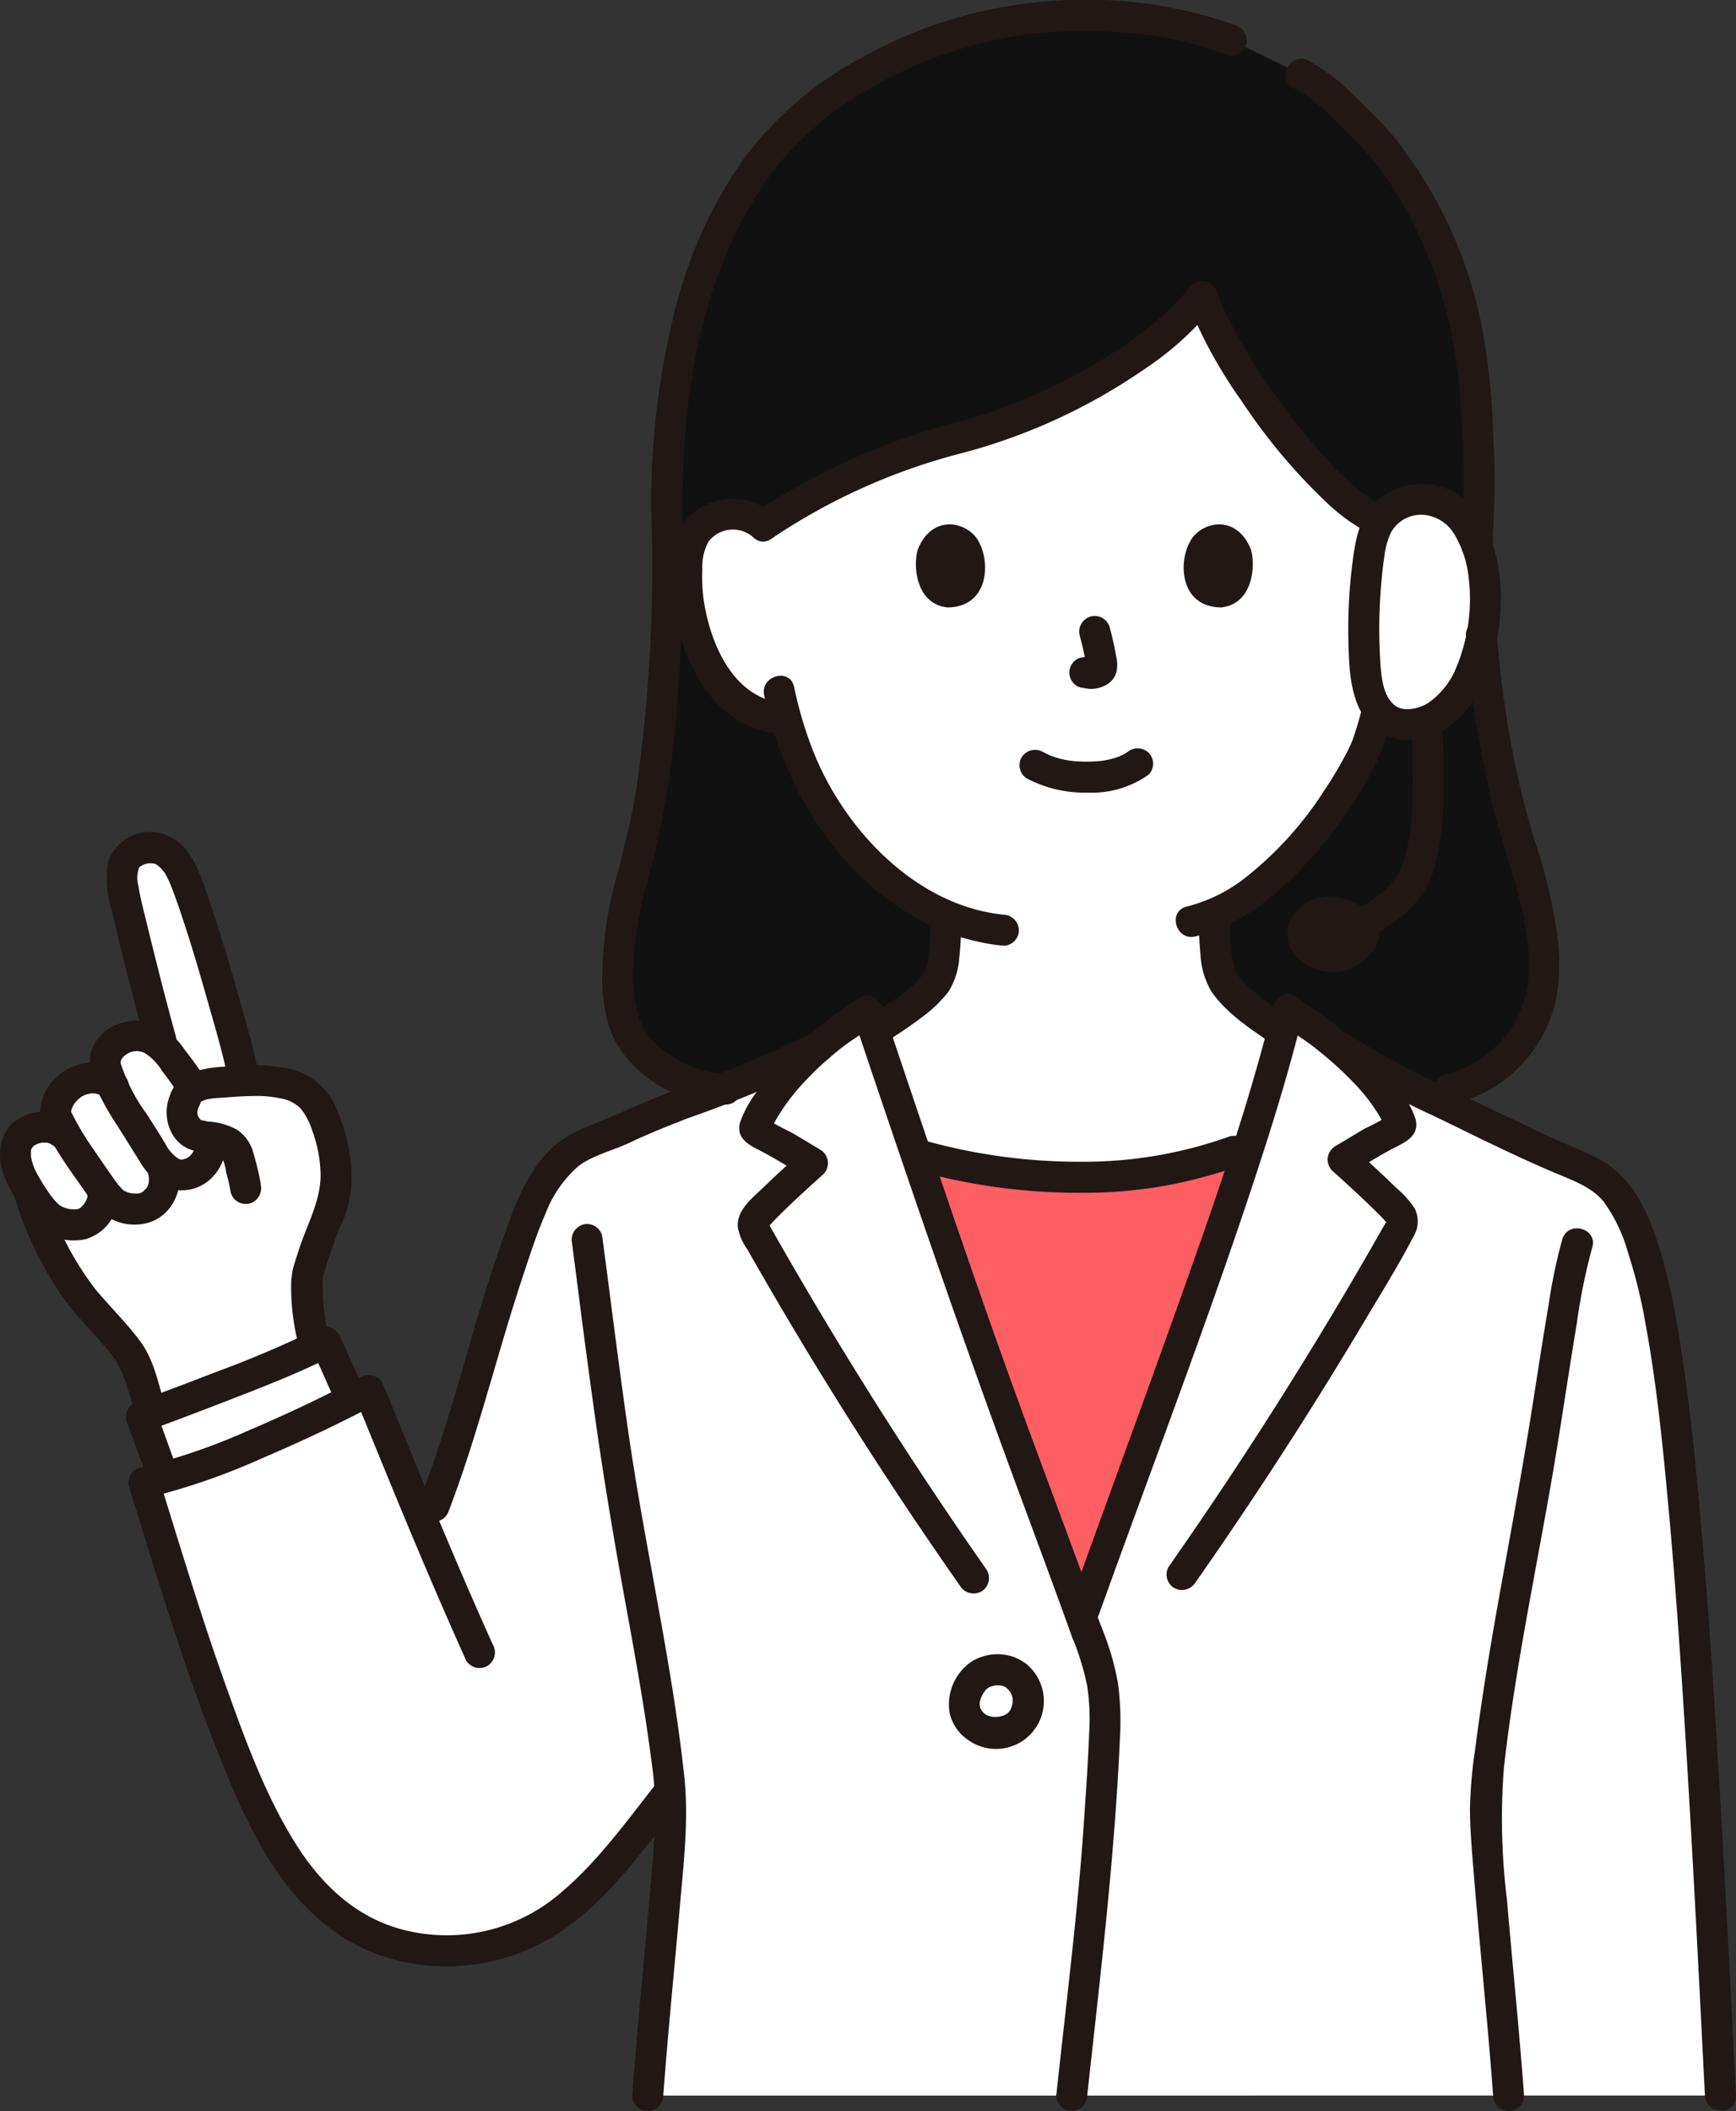
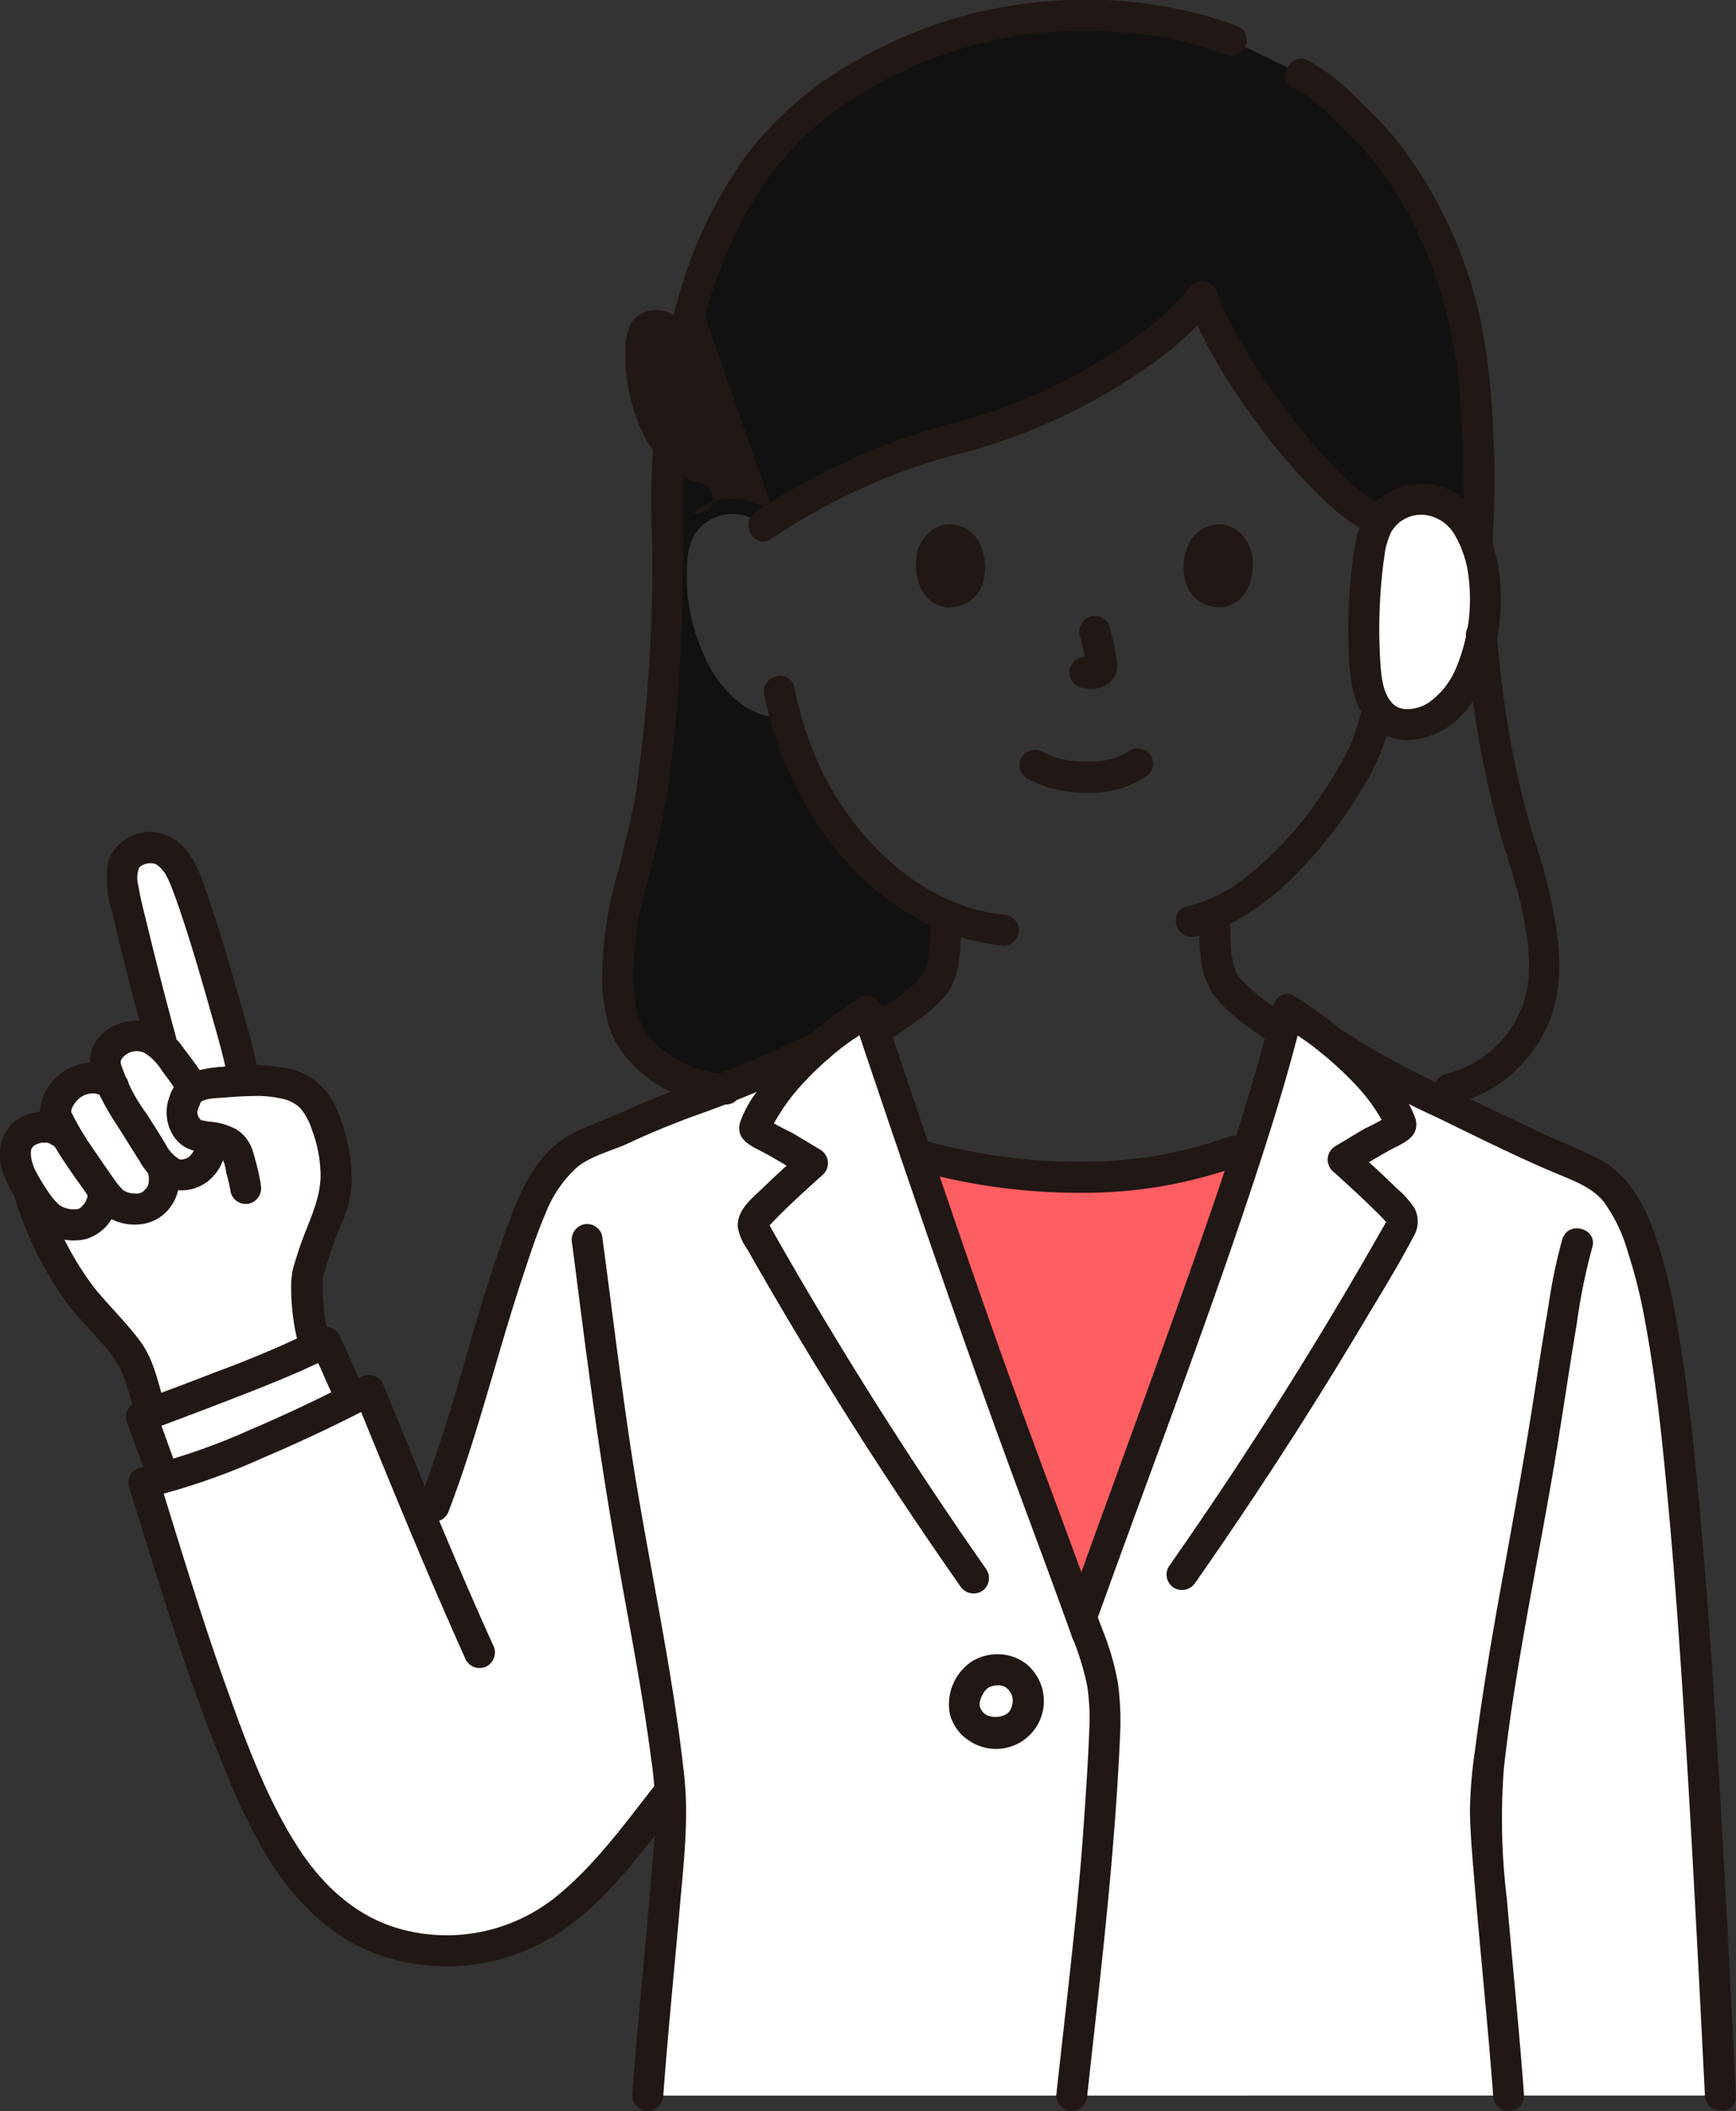
<svg xmlns="http://www.w3.org/2000/svg" width="182.004" height="221.252" viewBox="0 0 182.004 221.252">
  <rect x="0" y="0" width="182.004" height="221.252" fill="#333333" stroke="none" />
  <g id="_10805" data-name="10805" transform="translate(0.001 0.002)">
-     <path id="パス_1514" data-name="パス 1514" d="M114.189,69.825a67.92,67.92,0,0,1,19.884-9.031c10.963-2.732,21.982-9.472,26.108-14.972,2.75,7.562,13.711,22.725,20,24a4.917,4.917,0,0,1,3.933-1.153,4.645,4.645,0,0,1,3.338,2.22,6.562,6.562,0,0,1,.687,2.641,19.673,19.673,0,0,1-2.006,10.428A12.5,12.5,0,0,1,182.9,88.2a8.289,8.289,0,0,1-3.855,1.737l-.66.1c-.316,1.183-.671,2.181-.846,2.713-1.153,3.138-7.785,14.229-16.026,17.76-.014,2.226-.062,4.786.719,6.707.59,1.458,3.357,3.621,6.266,5.588l6.666,4.529a24.67,24.67,0,0,1-11.635,8.07c-4.9,1.948-12.029,2.74-17.042,2.727a68.9,68.9,0,0,1-15.72-2.259s-7.978-2.729-11.713-8.727l6.958-4.482c3.106-1.926,5.988-4.021,6.564-5.445.76-1.887.725-4.371.711-6.56a28.227,28.227,0,0,1-10.335-8.082,33.507,33.507,0,0,1-6.409-12.564,7.912,7.912,0,0,1-5.079-1.812,12.508,12.508,0,0,1-3.233-4.243,19.679,19.679,0,0,1-2.006-10.428,6.574,6.574,0,0,1,.688-2.641,4.644,4.644,0,0,1,3.34-2.22,4.918,4.918,0,0,1,3.933,1.153" transform="translate(-34.17 -14.749)" fill="#fff" />
    <path id="パス_1515" data-name="パス 1515" d="M217.974,77.278c4.164.738,5.892,6.37,5.554,11.169-.321,4.543-1.526,9.4-5.486,11.693-1.564.709-3.928,1.063-5.305-.425s-1.684-3.711-1.8-5.784a54.987,54.987,0,0,1,.456-10.918c.288-2.028.7-3.516,2.221-4.8A5.436,5.436,0,0,1,217.974,77.278Z" transform="translate(-67.863 -24.835)" fill="#fff" />
    <path id="パス_1516" data-name="パス 1516" d="M25.752,152.741c-1.326-5.248-5.052-18.343-6.423-20.092-.984-1.255-2.149-2.222-4.31-1.3-1.852.79-1.552,2.928-1.2,4.7.386,1.946,2.68,11.128,4.02,15.9A3.671,3.671,0,0,0,13.676,151a2.8,2.8,0,0,0-1.871,2.828s.129.709.317,1.729a3.564,3.564,0,0,0-3.438.018c-1.269.678-2.548,2.5-1.923,3.81l.838,1.759-.262-.215c-1.611-1.326-4.408-.509-4.865,1.258a5.836,5.836,0,0,0,.995,4.2c.09.147.186.305.288.471.094.29.147.454.147.454a34.866,34.866,0,0,0,6,11.465c1.385,1.6,2.984,3.187,4.242,4.9s1.569,3.624,2.182,5.677l.271.909c3.247-1.2,12.385-4.615,17.247-6.931l-.172-.486c-.479-2.207-1.006-5.077-.693-6.946a47.28,47.28,0,0,1,2.109-6.186,11.456,11.456,0,0,0,.882-5.175,15.292,15.292,0,0,0-2.238-6.985,4.053,4.053,0,0,0-1.091-1.03,1.119,1.119,0,0,0-.153-.092c-1.782-1.092-4.124-1.1-6.143-1.01l-.168-.859C26.111,154.2,25.962,153.57,25.752,152.741Z" transform="translate(-0.763 -42.159)" fill="#fff" />
    <path id="パス_1517" data-name="パス 1517" d="M22.043,215.175c2.231-.821,14.185-5.222,19.1-7.74.561,1.121,1.737,3.878,2.456,5.357l.311.628c-5.819,2.961-13.762,6.532-19.666,8.205-.165-.414-.285-.714-.3-.755-.625-1.861-1.866-5.079-2.11-5.617Z" transform="translate(-7.029 -66.767)" fill="#fff" />
    <path id="パス_1518" data-name="パス 1518" d="M187.536,269.877c-2.009-39.985-3.886-74.744-7.684-87.4-1.092-3.641-2.468-6.86-4.289-8.316s-4.847-2.424-6.952-3.44c-7.7-3.719-18.459-8.485-22.65-11.96l-.7-.547s-2.609-1.767-3.045-2.071c-3.035,12.433-8.223,26.4-12.572,38.523-3.291,9.174-5.749,15.784-9.091,25.119-3.046-8.428-6.421-17.292-9.426-25.659-4.335-12.085-8.977-25.926-13.006-37.913l-.054.038-3.114,2.11q-1.032.795-1.979,1.615c-6.393,3.44-14.4,5.635-20.981,8.816-2.015.974-4.381,1.431-5.909,3.067a17.058,17.058,0,0,0-3.553,5.8c-4.819,12.583-5.417,19.466-10.765,32.763-1.99-4.753-3.857-9.377-5.919-14.437-6.566,3.458-17.027,8.25-23.592,9.674,3.272,10.476,6.555,21.747,11.167,32.239,3.2,7.289,7.59,14.083,15.291,16.11a19.666,19.666,0,0,0,17-3.123c4.16-3.039,8.741-9.2,11.623-12.837l.08-.085c.056.686.085,1.288.085,1.786,0,4.706-1.722,20.507-2.428,30.136Z" transform="translate(-7.163 -50.257)" fill="#fff" />
    <path id="パス_1519" data-name="パス 1519" d="M163.457,214.518c1.514-4.161,3.01-8.264,4.735-13.072,2.737-7.629,5.806-15.988,8.462-24.235a12.871,12.871,0,0,1-1.578.49c-4.9,1.948-12.029,2.74-17.042,2.727a68.9,68.9,0,0,1-15.72-2.259l-.285-.068c2.547,7.969,5.439,16.022,8.07,23.346l9.008,25.11C160.693,222.117,162.082,218.293,163.457,214.518Z" transform="translate(-45.715 -57.039)" fill="#ff5e62" />
-     <path id="パス_1520" data-name="パス 1520" d="M220.335,121.931a100.049,100.049,0,0,1-4.583-23.773c-.618,3.565-2.026,6.941-5.133,8.741-1.465.664-3.631,1.017-5.031-.163-.09.017-.18.038-.271.052l-.66.1c-.317,1.183-.672,2.181-.846,2.713-1.153,3.138-7.785,14.229-16.026,17.76-.014,2.226-.062,4.786.719,6.707.59,1.458,3.357,3.621,6.266,5.588l.144.1q.3-1.146.576-2.278c.436.3,3.046,2.071,3.046,2.071q.354.271.7.547a56.46,56.46,0,0,0,9.505,5.629H212.5a13.045,13.045,0,0,0,9.833-12.206A36.236,36.236,0,0,0,220.335,121.931Z" transform="translate(-60.44 -31.594)" fill="#111" />
    <path id="パス_1521" data-name="パス 1521" d="M175.4,55.4a5.588,5.588,0,0,1,1.1-1.238,5.436,5.436,0,0,1,4.364-.935c2.312.407,3.871,2.331,4.747,4.778,0-.208-.01-.412-.013-.623a114.236,114.236,0,0,0-.2-15.815c-.713-10.019-5.193-21.209-11.639-27.427-2.787-2.689-3.594-3.944-6.631-5.591L159.84,5c-4.481-1.727-8.648-2.557-16.511-2.557a45.853,45.853,0,0,0-29.459,11.516c-8.447,8.087-13.805,22.859-13.129,43.228.007,14.844-1.126,25.549-2.713,31.632-.223.861-.44,1.843-.648,2.9a38.148,38.148,0,0,0-1.849,11.054c-.059,3.218.5,6.833,3.07,8.766a13.112,13.112,0,0,0,7.774,3.383,86.988,86.988,0,0,0,10.186-4.415q.946-.823,1.979-1.615l3.115-2.11.054-.038.7,2.087.186-.12c3.107-1.926,5.989-4.021,6.565-5.445.76-1.887.725-4.371.711-6.56a28.233,28.233,0,0,1-10.335-8.082,33.507,33.507,0,0,1-6.409-12.564,7.913,7.913,0,0,1-5.079-1.812A12.508,12.508,0,0,1,104.817,70a19.68,19.68,0,0,1-2.006-10.428,6.574,6.574,0,0,1,.688-2.641,4.644,4.644,0,0,1,3.335-2.22,4.918,4.918,0,0,1,3.933,1.153,67.921,67.921,0,0,1,19.884-9.033c10.963-2.732,21.982-9.472,26.108-14.972C159.321,38.9,169,52.527,175.4,55.4Z" transform="translate(-30.748 -0.786)" fill="#111" />
    <path id="パス_1522" data-name="パス 1522" d="M98.324,82.416a165.109,165.109,0,0,1-1.613,26.108c-.227,1.4-.488,2.791-.814,4.169-.216.915-.458,1.824-.655,2.744-.279,1.3-.694,2.564-1.008,3.86a40.4,40.4,0,0,0-1.1,8.062,17.814,17.814,0,0,0,.734,6.4c1.638,4.747,7.264,8.085,12.184,8.022,2.093-.026,2.1-3.281,0-3.255a10.391,10.391,0,0,1-5.938-2.026,7.35,7.35,0,0,1-3.183-3.836,16.636,16.636,0,0,1-.515-5.947,36.068,36.068,0,0,1,1.2-7.488,98.2,98.2,0,0,0,2.253-9.935c.578-3.6.949-7.239,1.2-10.878.376-5.325.509-10.665.51-16a1.628,1.628,0,0,0-3.255,0Z" transform="translate(-29.963 -26.02)" fill="#211715" />
    <path id="パス_1523" data-name="パス 1523" d="M225.1,97.338a106.57,106.57,0,0,0,3.561,20.72c.776,2.713,1.747,5.374,2.333,8.142.7,3.328,1.236,7.159-.116,10.375a11.451,11.451,0,0,1-7.845,6.789c-2.041.469-1.177,3.608.865,3.139a14.444,14.444,0,0,0,8.82-6.461c2.1-3.326,2.414-6.935,2.022-10.767a54.39,54.39,0,0,0-2.445-10.409q-1.2-3.928-2.043-7.952a109.533,109.533,0,0,1-1.9-13.578,1.67,1.67,0,0,0-1.628-1.628,1.64,1.64,0,0,0-1.628,1.628Z" transform="translate(-71.413 -30.806)" fill="#211715" />
    <path id="パス_1524" data-name="パス 1524" d="M229.237,83.277c-.007-.3-.014-.593-.014-.888a1.672,1.672,0,0,0-1.628-1.628l-.433.058a1.628,1.628,0,0,0-.719.419l-.254.329a1.621,1.621,0,0,0-.222.822c0,.3.007.593.014.888a1.673,1.673,0,0,0,1.628,1.628l.433-.058a1.632,1.632,0,0,0,.718-.418l.254-.33A1.627,1.627,0,0,0,229.237,83.277Z" transform="translate(-72.732 -25.995)" fill="#211715" />
    <path id="パス_1525" data-name="パス 1525" d="M183.8,132.681c4.529-1.045,8.386-4.137,11.491-7.47a46.321,46.321,0,0,0,7.082-9.9,24.726,24.726,0,0,0,2.148-6c.469-2.039-2.668-2.909-3.139-.865a37.683,37.683,0,0,1-1.078,3.655c-.031.092-.072.18-.105.271,0,0,.136-.3,0,.006-.13.275-.256.552-.393.825a39.358,39.358,0,0,1-2.437,4.133,37.014,37.014,0,0,1-8.285,9.17,16.417,16.417,0,0,1-6.145,3.033c-2.041.471-1.177,3.61.865,3.139Z" transform="translate(-58.507 -34.532)" fill="#211715" />
-     <path id="パス_1526" data-name="パス 1526" d="M114.559,78.741a6.586,6.586,0,0,0-8.489-.183c-2.43,1.984-2.5,5.582-2.238,8.459.542,5.945,3.693,13.415,10.278,14.562a1.675,1.675,0,0,0,2-1.137,1.641,1.641,0,0,0-1.137-2c-4.79-.834-7.026-6.077-7.754-10.38a17.319,17.319,0,0,1-.2-3.569,5.613,5.613,0,0,1,.642-2.911,3.219,3.219,0,0,1,4.6-.538,1.671,1.671,0,0,0,2.3,0,1.642,1.642,0,0,0,0-2.3Z" transform="translate(-33.387 -24.816)" fill="#211715" />
+     <path id="パス_1526" data-name="パス 1526" d="M114.559,78.741a6.586,6.586,0,0,0-8.489-.183a1.675,1.675,0,0,0,2-1.137,1.641,1.641,0,0,0-1.137-2c-4.79-.834-7.026-6.077-7.754-10.38a17.319,17.319,0,0,1-.2-3.569,5.613,5.613,0,0,1,.642-2.911,3.219,3.219,0,0,1,4.6-.538,1.671,1.671,0,0,0,2.3,0,1.642,1.642,0,0,0,0-2.3Z" transform="translate(-33.387 -24.816)" fill="#211715" />
    <path id="パス_1527" data-name="パス 1527" d="M118.122,106.477c2.083,9.844,7.893,19.438,17.169,23.992a23.26,23.26,0,0,0,7.908,2.266,1.638,1.638,0,0,0,1.628-1.628,1.664,1.664,0,0,0-1.628-1.628c-9.128-.949-16.6-8.843-19.879-16.989a41.211,41.211,0,0,1-2.059-6.88c-.433-2.048-3.572-1.181-3.139.865Z" transform="translate(-38.007 -33.617)" fill="#211715" />
    <path id="パス_1528" data-name="パス 1528" d="M161.944,2.644A46.447,46.447,0,0,0,143.209.067a47.4,47.4,0,0,0-20.834,6.191,36.9,36.9,0,0,0-11.949,10.348,47.209,47.209,0,0,0-7.114,15.407,82.436,82.436,0,0,0-2.53,24.386c.068,2.089,3.323,2.1,3.255,0-.392-12.342,1.123-25.677,7.934-36.3a31.983,31.983,0,0,1,10.036-9.833,44.856,44.856,0,0,1,18.558-6.726,53.31,53.31,0,0,1,12.164.124,34.674,34.674,0,0,1,8.345,2.114,1.64,1.64,0,0,0,2-1.137,1.663,1.663,0,0,0-1.134-2Z" transform="translate(-32.421 0)" fill="#211715" />
    <path id="パス_1529" data-name="パス 1529" d="M220.443,59.316a85.685,85.685,0,0,0,.04-11.165,72.143,72.143,0,0,0-.976-9.918,46.1,46.1,0,0,0-9.452-21.009c-1.3-1.56-2.8-2.947-4.236-4.38a20.763,20.763,0,0,0-4.676-3.566c-1.836-1.011-3.481,1.8-1.643,2.81a16.625,16.625,0,0,1,3.7,2.742c1.265,1.24,2.563,2.474,3.757,3.783a35.466,35.466,0,0,1,5.735,8.907,48.1,48.1,0,0,1,3.465,10.511,60.049,60.049,0,0,1,1.031,9.312,88.776,88.776,0,0,1,0,11.975,1.64,1.64,0,0,0,1.628,1.628,1.661,1.661,0,0,0,1.628-1.628Z" transform="translate(-63.954 -2.917)" fill="#211715" />
    <path id="パス_1530" data-name="パス 1530" d="M185.381,140.487a34.157,34.157,0,0,0,.142,4.3,8.491,8.491,0,0,0,1.146,3.843c1.609,2.323,4.2,3.993,6.5,5.553a1.628,1.628,0,0,0,1.643-2.81c-1.095-.743-2.183-1.5-3.206-2.34-.448-.367-.887-.746-1.3-1.153-.182-.176-.359-.357-.53-.543-.085-.095-.169-.192-.252-.29-.165-.2.18.293-.044-.062-.1-.156-.2-.305-.28-.47s.089.263,0-.026c-.049-.153-.1-.3-.148-.458a9.4,9.4,0,0,1-.3-1.556,36.38,36.38,0,0,1-.107-3.987,1.628,1.628,0,0,0-3.255,0Z" transform="translate(-59.663 -44.712)" fill="#211715" />
    <path id="パス_1531" data-name="パス 1531" d="M140.314,140.7a34.88,34.88,0,0,1-.112,3.9,9.633,9.633,0,0,1-.327,1.6c-.045.151-.1.3-.148.446.036-.1.092-.157.011-.031-.057.09-.372.555-.144.267-1.484,1.879-3.737,3.157-5.751,4.408a1.628,1.628,0,1,0,1.643,2.81c1.315-.818,2.612-1.668,3.844-2.608a13.989,13.989,0,0,0,2.9-2.743,7.588,7.588,0,0,0,1.153-3.534,32.5,32.5,0,0,0,.189-4.523,1.629,1.629,0,0,0-3.255,0Z" transform="translate(-42.82 -44.78)" fill="#211715" />
    <path id="パス_1532" data-name="パス 1532" d="M24.754,219.666c-.8-1.984-1.424-4.044-2.274-6.006l-.973,2.391q4.225-1.56,8.424-3.182c3.794-1.479,7.638-2.947,11.271-4.8l-2.226-.584c.869,1.763,1.6,3.587,2.456,5.357a1.642,1.642,0,0,0,2.226.584,1.662,1.662,0,0,0,.583-2.228c-.854-1.769-1.586-3.594-2.456-5.357a1.656,1.656,0,0,0-2.226-.584,116.2,116.2,0,0,1-10.693,4.548q-4.1,1.593-8.224,3.1a1.664,1.664,0,0,0-.972,2.391c-.246-.566-.028-.053.017.068.076.2.149.4.223.6.169.46.335.921.5,1.381.389,1.065.777,2.129,1.2,3.18a1.679,1.679,0,0,0,2,1.137,1.639,1.639,0,0,0,1.137-2Z" transform="translate(-6.265 -65.998)" fill="#211715" />
    <path id="パス_1533" data-name="パス 1533" d="M141.264,179.2a63.494,63.494,0,0,0,17.089,2.31,48.035,48.035,0,0,0,16.541-2.78,1.676,1.676,0,0,0,1.137-2,1.64,1.64,0,0,0-2-1.137,45.344,45.344,0,0,1-15.676,2.662,60.11,60.11,0,0,1-16.221-2.194,1.629,1.629,0,0,0-.865,3.138Z" transform="translate(-45.098 -56.499)" fill="#211715" />
    <path id="パス_1534" data-name="パス 1534" d="M152.7,259.156a4.23,4.23,0,0,1,.5.533l-.254-.33a3.548,3.548,0,0,1,.407.687l-.164-.389a3.4,3.4,0,0,1,.23.827l-.058-.433a3.661,3.661,0,0,1,0,.924l.058-.433a4.039,4.039,0,0,1-.266.975l.164-.389a3.327,3.327,0,0,1-.391.69l.254-.33a2.892,2.892,0,0,1-.514.508l.33-.254a3.521,3.521,0,0,1-.73.417l.389-.164a4.109,4.109,0,0,1-.949.254l.433-.058a4.363,4.363,0,0,1-1.109,0l.433.058a3.841,3.841,0,0,1-.909-.242l.389.164a3.03,3.03,0,0,1-.619-.355l.329.254a3.7,3.7,0,0,1-.6-.6l.254.33a3.167,3.167,0,0,1-.4-.69l.164.389a3.01,3.01,0,0,1-.175-.652l.058.433a3.188,3.188,0,0,1,0-.791l-.058.433a3.933,3.933,0,0,1,.271-.964l-.164.389a5.008,5.008,0,0,1,.627-1.05l-.254.33a3.038,3.038,0,0,1,.485-.5l-.33.254a3.287,3.287,0,0,1,.667-.39l-.389.164a3.867,3.867,0,0,1,.977-.264l-.433.058a3.912,3.912,0,0,1,.963,0l-.433-.058a3.484,3.484,0,0,1,.793.212l-.389-.164a2.963,2.963,0,0,1,.648.378l-.33-.254c.037.028.072.058.106.088a1.73,1.73,0,0,0,1.153.475,1.628,1.628,0,0,0,1.153-2.78,4.836,4.836,0,0,0-3.109-1.187,5.114,5.114,0,0,0-2.837.776,5.425,5.425,0,0,0-2.277,5.468,4.712,4.712,0,0,0,1.941,2.755,5.017,5.017,0,0,0,7.905-4.488,5.018,5.018,0,0,0-1.628-3.323,1.627,1.627,0,1,0-2.3,2.3Z" transform="translate(-47.217 -82.288)" fill="#211715" />
    <path id="パス_1535" data-name="パス 1535" d="M166.544,300.061c1.356-12.455,2.867-24.871,3.426-37.4a30.562,30.562,0,0,0-.185-5.678,27.564,27.564,0,0,0-1.7-5.884,1.674,1.674,0,0,0-2-1.137,1.64,1.64,0,0,0-1.137,2,29.081,29.081,0,0,1,1.59,5.162,22.83,22.83,0,0,1,.21,4.854c-.128,3.369-.368,6.735-.6,10.1-.418,6.043-1.085,12.059-1.751,18.079-.367,3.3-.746,6.6-1.1,9.9a1.638,1.638,0,0,0,1.628,1.628,1.665,1.665,0,0,0,1.628-1.628Z" transform="translate(-52.558 -80.441)" fill="#211715" />
    <path id="パス_1536" data-name="パス 1536" d="M105.731,159.685a113.993,113.993,0,0,1-12.947,5.435c-2.238.857-4.476,1.74-6.661,2.731-1.838.833-3.827,1.468-5.588,2.447-4.13,2.293-5.78,7.45-7.242,11.61-1.417,4.033-2.606,8.138-3.783,12.243-1.413,4.932-2.926,9.823-4.756,14.619a1.64,1.64,0,0,0,1.137,2,1.663,1.663,0,0,0,2-1.137c3.075-8.058,5.053-16.435,7.769-24.607.726-2.185,1.444-4.408,2.362-6.52a12.538,12.538,0,0,1,3.431-4.95c1.55-1.171,3.662-1.65,5.4-2.474,2.034-.965,4.13-1.8,6.233-2.609a128.049,128.049,0,0,0,14.284-5.977c1.851-.983.208-3.794-1.643-2.811Z" transform="translate(-20.824 -51.332)" fill="#211715" />
    <path id="パス_1537" data-name="パス 1537" d="M205.527,162.4a91.715,91.715,0,0,0,11.057,6c4.109,1.994,8.219,4.059,12.43,5.832,1.734.73,3.769,1.451,5,2.948a16.6,16.6,0,0,1,2.56,5.306,53.886,53.886,0,0,1,1.811,7.276c1.179,6.334,1.813,12.572,2.413,19.069.814,8.791,1.4,17.6,1.94,26.415.722,11.883,1.323,23.772,1.92,35.662.105,2.085,3.361,2.1,3.255,0-.542-10.8-1.09-21.593-1.724-32.385-.542-9.19-1.135-18.377-1.943-27.549-.606-6.882-1.288-13.782-2.458-20.595A64.933,64.933,0,0,0,240.3,183.5c-1.146-4.011-2.672-8.439-6.5-10.608-1.9-1.078-3.995-1.774-5.961-2.721-2.089-1.006-4.187-1.99-6.281-2.984-4.086-1.943-8.2-3.884-12.1-6.171-.775-.453-1.538-.925-2.284-1.424-1.746-1.168-3.378,1.651-1.643,2.811Z" transform="translate(-65.914 -51.278)" fill="#211715" />
    <path id="パス_1538" data-name="パス 1538" d="M186.6,155.337c-2.074,8.391-4.815,16.6-7.675,24.752-2.848,8.112-5.788,16.192-8.728,24.271q-2.458,6.754-4.9,13.514a1.642,1.642,0,0,0,1.137,2,1.661,1.661,0,0,0,2-1.137c5.829-16.243,12.071-32.371,17.346-48.806,1.456-4.537,2.81-9.107,3.952-13.734.5-2.034-2.635-2.9-3.138-.865Z" transform="translate(-53.189 -49.624)" fill="#211715" />
    <path id="パス_1539" data-name="パス 1539" d="M183.384,215.285q6.14-8.772,11.859-17.83,2.892-4.586,5.671-9.241c1.809-3.031,3.694-6.056,5.33-9.184a3.037,3.037,0,0,0,.124-2.932,9.532,9.532,0,0,0-1.916-2.146c-1.44-1.419-2.937-2.78-4.44-4.128l-.329,2.557c1.342-.8,2.665-1.628,4.035-2.38,1.332-.728,3.232-1.339,2.742-3.287a11.114,11.114,0,0,0-1.93-3.383,26.879,26.879,0,0,0-2.509-2.984,51.1,51.1,0,0,0-8.171-6.47c-1.739-1.178-3.37,1.64-1.642,2.81l1.967,1.331a25.7,25.7,0,0,1,2.322,1.714,35.533,35.533,0,0,1,3.966,3.707,19.12,19.12,0,0,1,1.565,1.967q.339.494.646,1.006.172.287.333.578c.039.068.263.567.262.421l.222-.821-.111.175.584-.584a28.306,28.306,0,0,1-2.848,1.55c-1.033.6-2.048,1.227-3.075,1.836a1.642,1.642,0,0,0-.33,2.556c1.227,1.1,2.448,2.21,3.638,3.351q.861.825,1.7,1.677c.037.037.347.426.439.453-.056-.016.008-.332,0-.321-.181.357-.393.7-.59,1.048q-2.514,4.426-5.129,8.793-5.159,8.612-10.708,16.989-3.182,4.805-6.49,9.527a1.641,1.641,0,0,0,.584,2.226,1.661,1.661,0,0,0,2.227-.584Z" transform="translate(-58.05 -49.438)" fill="#211715" />
    <path id="パス_1540" data-name="パス 1540" d="M232.925,280.725c-.506-6.871-1.212-13.726-1.8-20.59a69.106,69.106,0,0,1-.318-13.7c1.281-11.494,3.911-23.112,5.747-34.653.635-3.989,1.235-7.984,1.9-11.968a62.479,62.479,0,0,1,1.619-7.97c.61-2.008-2.527-2.866-3.138-.865a55.7,55.7,0,0,0-1.437,6.888c-.593,3.465-1.122,6.94-1.667,10.412-.966,6.162-2.091,12.286-3.2,18.423-1.069,5.892-2.072,11.8-2.835,17.743a47.639,47.639,0,0,0-.542,6.294c.014,2.36.236,4.725.428,7.074.623,7.64,1.436,15.263,2,22.908a1.667,1.667,0,0,0,1.628,1.627,1.641,1.641,0,0,0,1.628-1.627Z" transform="translate(-73.142 -61.104)" fill="#211715" />
    <path id="パス_1541" data-name="パス 1541" d="M88.424,191.232c-.059-.437.031.239.047.363l.1.746q.122.944.243,1.889.283,2.209.566,4.418.707,5.462,1.472,10.918c.9,6.374,1.963,12.715,3.116,19.047,1,5.484,2.055,11.252,2.742,16.605a38.355,38.355,0,0,1,.435,5.937c-.068,2.4-.279,4.806-.479,7.2-.616,7.387-1.392,14.761-1.937,22.154a1.642,1.642,0,0,0,1.628,1.628,1.659,1.659,0,0,0,1.628-1.628c.489-6.64,1.164-13.266,1.744-19.9.4-4.538.94-9.1.446-13.644-1.288-11.832-4.015-23.487-5.748-35.258-1.046-7.1-1.9-14.229-2.861-21.343a1.637,1.637,0,0,0-2-1.137,1.672,1.672,0,0,0-1.137,2Z" transform="translate(-28.445 -60.889)" fill="#211715" />
    <path id="パス_1542" data-name="パス 1542" d="M131.839,156.142c5.679,16.9,11.42,33.764,17.617,50.479,1.794,4.841,3.594,9.68,5.337,14.54a1.67,1.67,0,0,0,2,1.137,1.642,1.642,0,0,0,1.137-2c-3.109-8.658-6.389-17.253-9.513-25.9-3.019-8.362-5.9-16.774-8.748-25.193q-2.356-6.956-4.69-13.92c-.665-1.975-3.809-1.128-3.139.865Z" transform="translate(-42.406 -49.618)" fill="#211715" />
    <path id="パス_1543" data-name="パス 1543" d="M140.185,214.071q-11.566-16.525-21.607-34.047l-.719-1.263c-.106-.187-.213-.374-.318-.561-.042-.075-.283-.626-.258-.4,0,.043.03.2-.011.238.233-.2.446-.46.662-.678q.447-.452.9-.9c1.371-1.337,2.788-2.625,4.212-3.9a1.642,1.642,0,0,0-.329-2.556c-1.027-.61-2.042-1.238-3.075-1.837a28.386,28.386,0,0,1-2.848-1.549l.584.584-.111-.176.222.822c0,.122.17-.255.2-.305q.159-.3.326-.587.334-.58.7-1.139a20.67,20.67,0,0,1,1.531-2.034,32.664,32.664,0,0,1,3.905-3.819,22.945,22.945,0,0,1,2.317-1.724l1.967-1.331c1.725-1.168.1-3.989-1.642-2.81a45.157,45.157,0,0,0-8.119,6.566,28.4,28.4,0,0,0-2.465,3.066,11.962,11.962,0,0,0-1.912,3.417c-.5,1.881,1.309,2.509,2.605,3.212,1.419.768,2.785,1.631,4.172,2.454l-.33-2.556c-1.345,1.208-2.684,2.424-3.983,3.682-1.175,1.139-2.817,2.364-2.7,4.171a5.671,5.671,0,0,0,.981,2.3q.718,1.264,1.444,2.523,1.292,2.238,2.609,4.464,5.489,9.265,11.425,18.254,3.355,5.081,6.849,10.068a1.672,1.672,0,0,0,2.227.584,1.642,1.642,0,0,0,.584-2.227Z" transform="translate(-36.713 -49.507)" fill="#211715" />
    <path id="パス_1544" data-name="パス 1544" d="M58.067,240.77c-4.035-8.932-7.723-18.008-11.421-27.083a1.659,1.659,0,0,0-2.391-.972q-5.718,3.007-11.671,5.547a66.34,66.34,0,0,1-11.528,3.962,1.643,1.643,0,0,0-1.137,2c2.09,6.7,4.1,13.417,6.416,20.04,1.195,3.418,2.469,6.81,3.869,10.15a64.932,64.932,0,0,0,3.892,8.07c2.874,4.847,6.878,9.077,12.333,10.9A21.556,21.556,0,0,0,64.4,271.348c5.508-3.391,9.383-9.027,13.325-14.014a1.679,1.679,0,0,0,0-2.3,1.638,1.638,0,0,0-2.3,0c-3.359,4.249-6.614,8.871-10.885,12.269a18.278,18.278,0,0,1-15.558,3.421c-5.081-1.191-8.83-4.709-11.55-9.031-3.251-5.165-5.376-11.066-7.419-16.784-2.541-7.108-4.7-14.343-6.949-21.546l-1.137,2A69.7,69.7,0,0,0,33.98,221.18q6.074-2.577,11.922-5.653l-2.391-.973c3.805,9.335,7.6,18.672,11.75,27.86a1.638,1.638,0,0,0,2.226.584,1.666,1.666,0,0,0,.584-2.226Z" transform="translate(-6.394 -68.399)" fill="#211715" />
    <path id="パス_1545" data-name="パス 1545" d="M32.287,153.36c-.489-2.452-1.221-4.872-1.9-7.277-.965-3.436-1.967-6.868-3.119-10.247-.888-2.6-1.767-5.841-4.6-6.958a4.626,4.626,0,0,0-6.041,2.861,11.2,11.2,0,0,0,.425,5.2c1.08,4.679,2.279,9.335,3.549,13.963a1.629,1.629,0,0,0,3.138-.865c-1.08-3.933-2.085-7.891-3.048-11.856-.319-1.313-.678-2.633-.89-3.968a3.132,3.132,0,0,1,.085-1.92,1.785,1.785,0,0,1,1.717-.353,2.534,2.534,0,0,1,.709.61c.079.087.37.475.172.184a2.309,2.309,0,0,1,.129.2c.177.326.339.655.491.995.113.255-.124-.319.028.068.044.113.09.224.136.339.113.288.222.578.33.869.229.625.447,1.253.659,1.884,1.057,3.139,1.991,6.32,2.891,9.507.711,2.521,1.484,5.059,2,7.63a1.644,1.644,0,0,0,2,1.137,1.661,1.661,0,0,0,1.137-2Z" transform="translate(-5.297 -41.386)" fill="#211715" />
    <path id="パス_1546" data-name="パス 1546" d="M2.273,184.242a36.993,36.993,0,0,0,5.317,10.8c1.411,1.877,3.113,3.5,4.6,5.319,1.445,1.772,1.887,3.781,2.516,5.927.588,2.006,3.73,1.153,3.139-.865-.627-2.138-1.088-4.359-2.438-6.188-1.448-1.962-3.213-3.642-4.753-5.524a31.939,31.939,0,0,1-5.237-10.334c-.646-1.984-3.79-1.135-3.139.865Z" transform="translate(-0.704 -58.66)" fill="#211715" />
    <path id="パス_1547" data-name="パス 1547" d="M35.635,177.081a27.279,27.279,0,0,0-.778-3.268,4.146,4.146,0,0,0-1.734-2.451,7.217,7.217,0,0,0-3-.847c-.256-.037-.518-.125-.783-.14s-.171-.068-.037.022c.29.189-.173-.271-.229-.42a1.1,1.1,0,0,1-.029-.769c.024-.088.4-.846.231-.678.5-.488,1.974-.475,2.654-.534.949-.079,1.9-.141,2.848-.151a11.663,11.663,0,0,1,2.9.241,3.893,3.893,0,0,1,2.12,1.048,6.969,6.969,0,0,1,1.221,2.306,14.024,14.024,0,0,1,.889,4.8c-.063,2.692-1.371,4.982-2.216,7.518-.2.616-.407,1.232-.587,1.856-.052.18-.106.361-.142.546s-.05.353-.073.53c.068-.51-.046.331-.059.479a23.75,23.75,0,0,0,.808,6.931c.44,2.047,3.579,1.181,3.139-.865a23.628,23.628,0,0,1-.635-6.51c-.015.248-.1.413.013.076.079-.231.136-.475.2-.706.223-.734.466-1.463.715-2.188.214-.623.433-1.246.669-1.861.052-.136.106-.271.159-.407.159-.407-.142.289.019-.048.18-.376.363-.751.509-1.143a11.916,11.916,0,0,0,.678-5.289,19.249,19.249,0,0,0-1.628-6.206,7.047,7.047,0,0,0-5.081-4.023,22.319,22.319,0,0,0-6.773-.15,11.921,11.921,0,0,0-3.271.61,3.937,3.937,0,0,0-2.266,2.454c-.913,2.288.15,5.285,2.742,5.764.719.132,2.174.045,2.693.633a4.326,4.326,0,0,1,.481,1.609,17.785,17.785,0,0,1,.486,2.113,1.638,1.638,0,0,0,2,1.137,1.67,1.67,0,0,0,1.137-2Z" transform="translate(-8.295 -52.975)" fill="#211715" />
    <path id="パス_1548" data-name="パス 1548" d="M9.173,180.637c.076.271.016-.349.009.026s.087-.21-.005.062c-.036.106-.224.521-.036.175-.08.147-.149.3-.239.439-.044.068-.1.136-.14.21.01-.018.188-.2.063-.082-.1.1-.188.216-.291.315-.009.01-.142.154-.174.158,0,0,.329-.2.06-.052-.045.026-.092.054-.136.082-.3.2.073-.033.074-.022s-.524.141-.271.081c.222-.052-.045,0-.108.005s-.136.006-.2.007-.635-.047-.253.008a4.574,4.574,0,0,1-.548-.116c-.09-.025-.177-.055-.267-.083-.024-.007-.241-.091-.062-.018.161.068-.226-.121-.29-.159s-.146-.095-.22-.144c.051.035.245.218.039.019-.127-.123-.254-.243-.374-.373s-.214-.252-.322-.376c-.164-.189.132.189-.015-.019-.043-.061-.089-.12-.136-.18-.232-.321-.45-.653-.663-.987A17.164,17.164,0,0,1,3.6,177.746c-.02-.043-.109-.288-.019-.045-.028-.074-.056-.147-.081-.221-.06-.172-.115-.346-.16-.522-.026-.1-.043-.2-.068-.3-.016-.058-.045-.319-.013-.018-.021-.2-.012-.4-.024-.595,0-.068.033-.323-.016,0,.011-.068.026-.142.043-.213a2.187,2.187,0,0,0,.061-.218c.02-.167-.034.156-.068.153,0,0,.087-.157.1-.178.1-.22.02.124-.077.079,0,0,.271-.279.288-.3.179-.18-.071.09-.079.058a1.188,1.188,0,0,1,.18-.117c.062-.037.129-.068.191-.106.246-.149-.215.045-.035.009.144-.028.284-.1.428-.13.073-.017.149-.026.221-.045.191-.052-.394.012-.038.012h.454c.264,0-.1-.012-.094-.017a.851.851,0,0,1,.223.048c.073.018.145.045.219.063.275.068-.149-.121-.019-.012.084.068.543.351.2.09a1.672,1.672,0,0,0,2.3,0,1.644,1.644,0,0,0,0-2.3,5.018,5.018,0,0,0-5.607-.475c-1.963,1.1-2.441,3.315-1.906,5.385a10.841,10.841,0,0,0,1.328,2.9,20.186,20.186,0,0,0,1.791,2.545,5.792,5.792,0,0,0,5.669,1.883,4.752,4.752,0,0,0,3.323-5.38,1.628,1.628,0,0,0-3.138.865Z" transform="translate(0 -55.296)" fill="#211715" />
    <path id="パス_1549" data-name="パス 1549" d="M15.007,165.529c-1.854-2.034-5.15-1.567-7.027.151a5.183,5.183,0,0,0-1.775,3.59,7.592,7.592,0,0,0,1.449,3.61c1.017,1.735,2.238,3.4,3.4,5.051A11.1,11.1,0,0,0,12.8,180.05a5.323,5.323,0,0,0,3.581,1.132c3.255-.136,5.071-3.319,4.249-6.321a1.629,1.629,0,0,0-3.138.865,3.088,3.088,0,0,1,.112.524c.008.1.005.2,0,.3,0,.02-.041.317,0,.121a1.4,1.4,0,0,1-.363.829c.151-.2-.142.124-.193.179-.122.132.03-.007.058-.028-.054.041-.111.078-.167.113a1.09,1.09,0,0,1-.741.17,2.431,2.431,0,0,1-.93-.164,1.221,1.221,0,0,0-.315-.146c-.024-.006-.22-.128.022.027.226.146-.022-.025-.064-.068-.195-.2-.377-.407-.557-.622-.115-.136.009.016.026.039-.064-.081-.125-.165-.186-.248-.112-.151-.221-.3-.33-.458-.814-1.153-1.606-2.319-2.4-3.479a27.12,27.12,0,0,1-1.575-2.6c-.11-.2-.21-.418-.322-.622s-.062-.038-.111-.256c.04.176,0-.054,0-.047a1.718,1.718,0,0,1,.153-.449,2.787,2.787,0,0,1,.742-.913,2,2,0,0,1,.808-.407,2.18,2.18,0,0,1,.9-.061c-.172-.031.163.049.2.06.265.089-.186-.073.072.02s.14.04.375.3a1.627,1.627,0,1,0,2.3-2.3Z" transform="translate(-1.997 -52.847)" fill="#211715" />
    <path id="パス_1550" data-name="パス 1550" d="M24.865,170.329a2.21,2.21,0,0,1-.148,1.166c.087-.2-.235.349-.136.209a2.954,2.954,0,0,0-.288.293,1.527,1.527,0,0,1-.576.263c-.279.089-.111.037-.018.026a1.287,1.287,0,0,1-.245.014.547.547,0,0,1-.241-.063,3.91,3.91,0,0,1-1.424-1.606c-.636-1.044-1.288-2.076-1.951-3.105a18.556,18.556,0,0,1-2.737-5.342c-.006-.026-.064-.312-.018-.089s.081-.188.005.016c-.09.239.153-.443.02-.127a1.322,1.322,0,0,1,.508-.642,1.892,1.892,0,0,1,2.026-.2,5.776,5.776,0,0,1,1.817,1.88c.606.793,1.194,1.606,1.723,2.453,1.107,1.773,3.924.141,2.811-1.643a36.608,36.608,0,0,0-2.167-3.031,7.849,7.849,0,0,0-2.73-2.56c-2.688-1.255-6.374-.085-7.142,3a6,6,0,0,0,.7,3.79,28.192,28.192,0,0,0,2.1,3.713c.8,1.256,1.579,2.526,2.378,3.783a6.518,6.518,0,0,0,3.074,2.8,4.421,4.421,0,0,0,4.223-.9,4.923,4.923,0,0,0,1.683-4.1,1.661,1.661,0,0,0-1.628-1.628,1.643,1.643,0,0,0-1.628,1.628Z" transform="translate(-4.459 -50.774)" fill="#211715" />
-     <path id="パス_1551" data-name="パス 1551" d="M213.955,110.635c.051,4.693.506,9.683-.674,14.278-.9,3.516-4.456,5.326-7.527,6.7a1.64,1.64,0,0,0-.584,2.227,1.668,1.668,0,0,0,2.227.584c3.676-1.647,7.693-4.051,8.89-8.165,1.454-5,.978-10.491.922-15.625-.023-2.093-3.278-2.1-3.255,0Z" transform="translate(-65.967 -35.104)" fill="#211715" />
-     <path id="パス_1552" data-name="パス 1552" d="M200.618,139.488a3.6,3.6,0,0,0-.783,5.231,5.546,5.546,0,0,0,4.408,1.729c1.773-.058,4.142-1.787,4.421-3.77.271-1.921-2.034-3.568-4.154-4.027A4.508,4.508,0,0,0,200.618,139.488Z" transform="translate(-64.062 -44.584)" fill="#211715" />
    <path id="パス_1553" data-name="パス 1553" d="M216.77,78.1a4.2,4.2,0,0,1,2.9,2.156,11,11,0,0,1,1.367,4.131,18.66,18.66,0,0,1-1.3,9.728,8.279,8.279,0,0,1-2.875,3.616c-.929.61-2.623,1.029-3.577.255-1.26-1.022-1.4-3.193-1.488-4.672a53.9,53.9,0,0,1,.03-7.091c.088-1.266.2-2.535.4-3.789a8.027,8.027,0,0,1,.684-2.528,3.613,3.613,0,0,1,3.861-1.807,1.678,1.678,0,0,0,2-1.137,1.641,1.641,0,0,0-1.137-2,7.047,7.047,0,0,0-6.32,1.7c-1.709,1.7-2.118,3.97-2.415,6.267a55.4,55.4,0,0,0-.437,8.607c.068,2.432.161,5.064,1.368,7.244a5.493,5.493,0,0,0,5.955,2.748,8.347,8.347,0,0,0,5.26-3.316c2.629-3.364,3.534-8.2,3.364-12.391-.174-4.3-1.944-9.9-6.775-10.85a1.669,1.669,0,0,0-2,1.137A1.643,1.643,0,0,0,216.77,78.1Z" transform="translate(-67.091 -24.085)" fill="#211715" />
    <path id="パス_1554" data-name="パス 1554" d="M183.473,45.485A49.44,49.44,0,0,0,189.3,56.139a60.3,60.3,0,0,0,8.641,10.337A19.606,19.606,0,0,0,202.849,70a1.676,1.676,0,0,0,2.227-.584,1.641,1.641,0,0,0-.584-2.227c-3.187-1.467-5.7-4.26-8-6.956a68.486,68.486,0,0,1-7.384-10.507c-.517-.9-1.011-1.819-1.469-2.754a21.768,21.768,0,0,1-1.026-2.355,1.672,1.672,0,0,0-2-1.137,1.642,1.642,0,0,0-1.137,2Z" transform="translate(-59.036 -13.98)" fill="#211715" />
    <path id="パス_1555" data-name="パス 1555" d="M161.842,44.236a22.835,22.835,0,0,1-2.487,2.625,34.945,34.945,0,0,1-3.234,2.61,57.871,57.871,0,0,1-8.9,5.2,56.712,56.712,0,0,1-10.231,3.722,64.287,64.287,0,0,0-9.657,3.356,70.229,70.229,0,0,0-10.9,5.909c-1.737,1.153-.109,3.975,1.642,2.811a64.282,64.282,0,0,1,19.5-8.865,60.973,60.973,0,0,0,19.77-9.019,32.062,32.062,0,0,0,7.31-6.7,1.637,1.637,0,0,0-.584-2.227,1.668,1.668,0,0,0-2.226.584Z" transform="translate(-37.237 -13.984)" fill="#211715" />
    <path id="パス_1556" data-name="パス 1556" d="M158.42,118.83a13.156,13.156,0,0,0,6.34,1.467,10.308,10.308,0,0,0,6.393-1.884,1.636,1.636,0,0,0,0-2.3,1.67,1.67,0,0,0-2.3,0c.492-.383.105-.087-.021-.005s-.259.157-.393.227c-.111.058-.593.25-.15.085-.18.068-.358.136-.543.2a9.505,9.505,0,0,1-1.516.346c.238-.035-.058,0-.15.014-.149.014-.3.027-.447.037-.359.023-.718.032-1.078.03-.322,0-.644-.013-.965-.035-.147-.01-.295-.022-.441-.037-.013,0-.543-.075-.22-.024a10.855,10.855,0,0,1-1.416-.315c-.2-.059-.392-.13-.588-.2-.417-.143.233.121-.143-.056-.243-.115-.482-.234-.72-.359a1.663,1.663,0,0,0-2.226.584,1.646,1.646,0,0,0,.584,2.227Z" transform="translate(-50.733 -37.225)" fill="#211715" />
    <path id="パス_1557" data-name="パス 1557" d="M166.418,97.322a29.837,29.837,0,0,1,.7,3.209l-.058-.433a1.933,1.933,0,0,1,.012.443l.058-.433a1.11,1.11,0,0,1-.049.2l.164-.389a.759.759,0,0,1-.068.128l.255-.33a.662.662,0,0,1-.105.1l.33-.254a2.218,2.218,0,0,1-.254.136l.389-.164a1.849,1.849,0,0,1-.429.125l.433-.058a1.734,1.734,0,0,1-.4,0l.433.058c-.152-.021-.3-.058-.452-.078a1.229,1.229,0,0,0-.649-.029,1.2,1.2,0,0,0-.6.193,1.628,1.628,0,0,0-.584,2.226,1.56,1.56,0,0,0,.972.746c.343.046.678.136,1.026.149a3.287,3.287,0,0,0,1.511-.359,2.175,2.175,0,0,0,1.207-1.435,3.6,3.6,0,0,0-.016-1.548c-.174-1.033-.414-2.058-.678-3.072a1.628,1.628,0,1,0-3.138.865Z" transform="translate(-53.21 -30.662)" fill="#211715" />
    <path id="パス_1558" data-name="パス 1558" d="M141.8,83.658c-.536,1.741-.186,5.748,3.113,6.089,4.36-.026,4.593-4.87,3.125-7.147C146.833,80.736,143.3,79.961,141.8,83.658Z" transform="translate(-45.574 -26.085)" fill="#211715" />
    <path id="パス_1559" data-name="パス 1559" d="M190.042,83.658c.536,1.741.186,5.747-3.113,6.088-4.36-.026-4.593-4.87-3.125-7.147C185.006,80.736,188.54,79.961,190.042,83.658Z" transform="translate(-58.899 -26.085)" fill="#211715" />
  </g>
</svg>